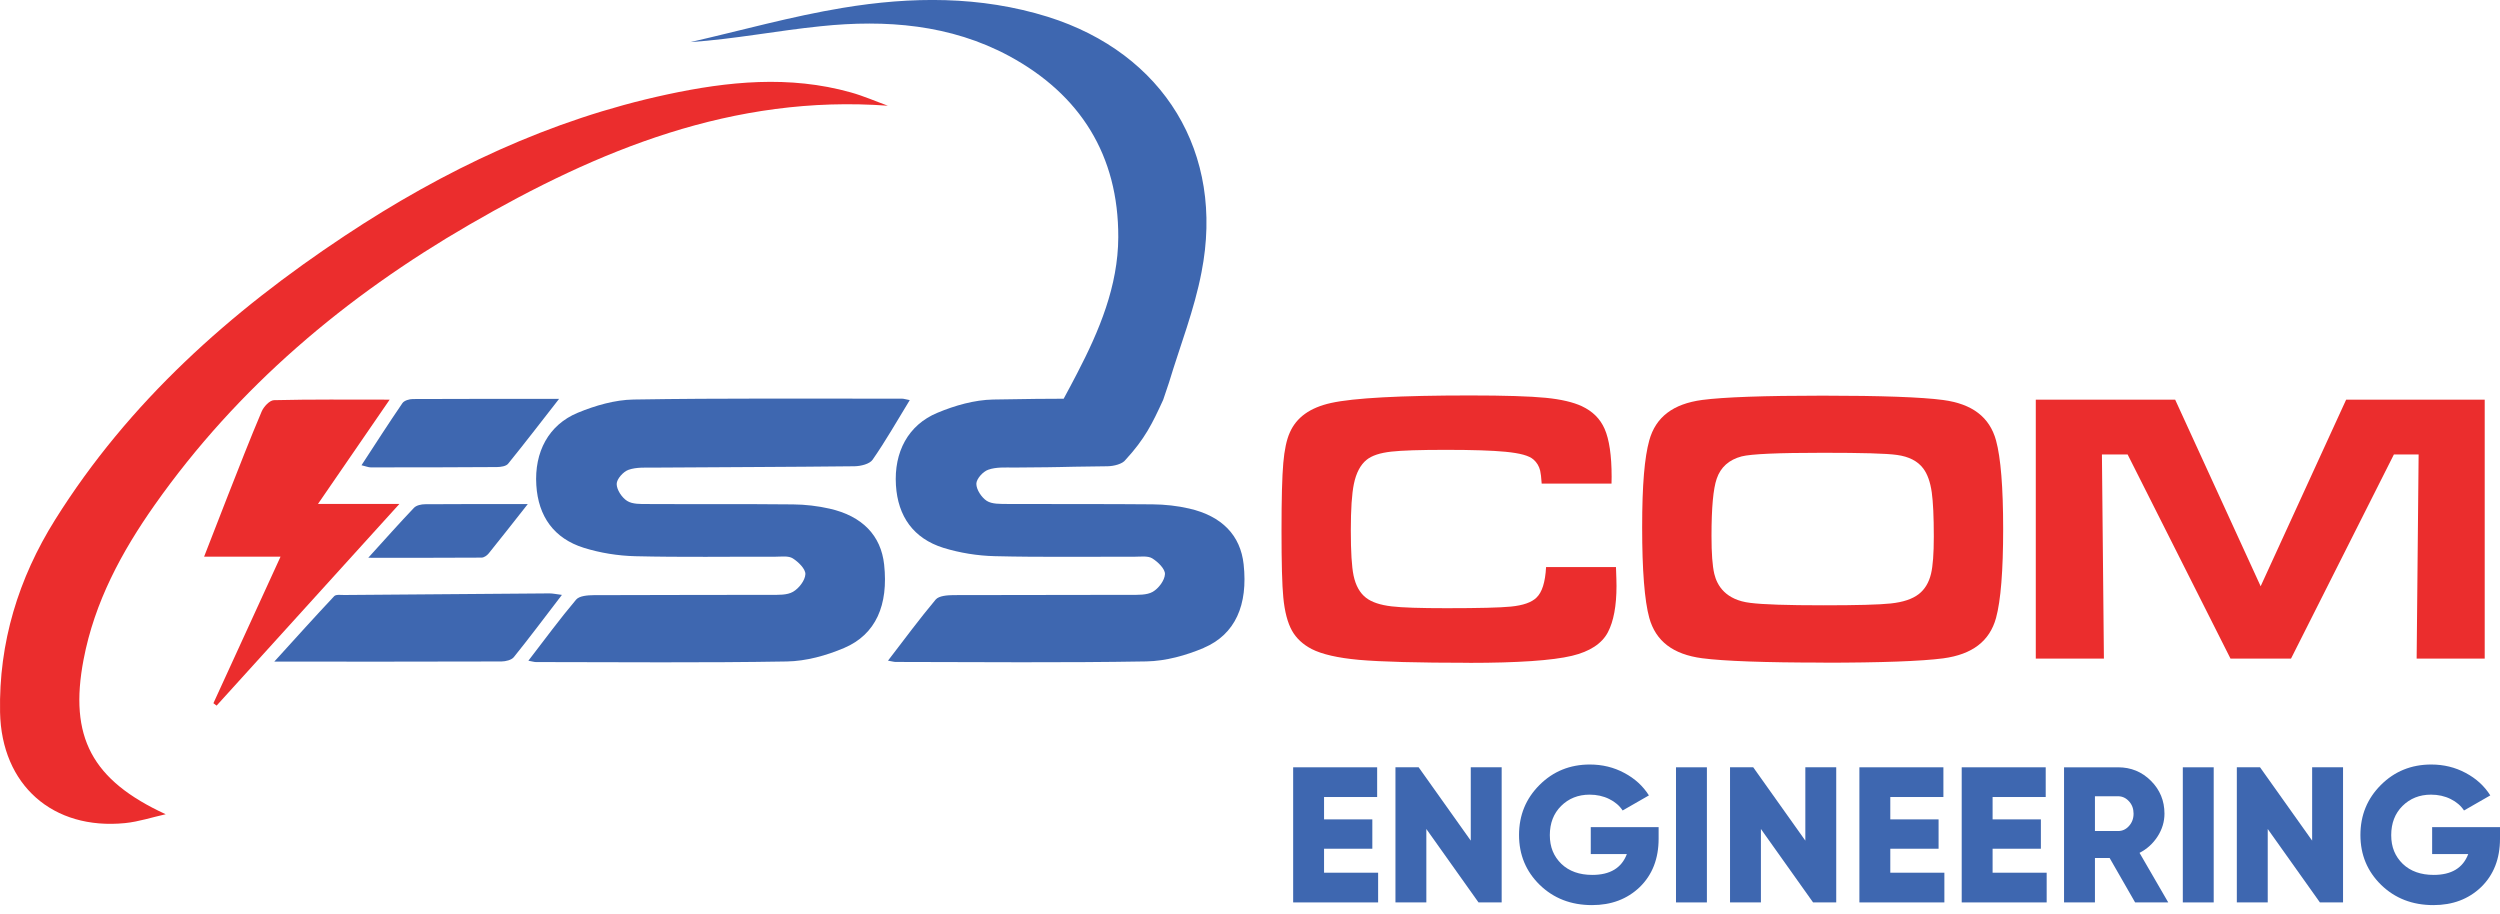
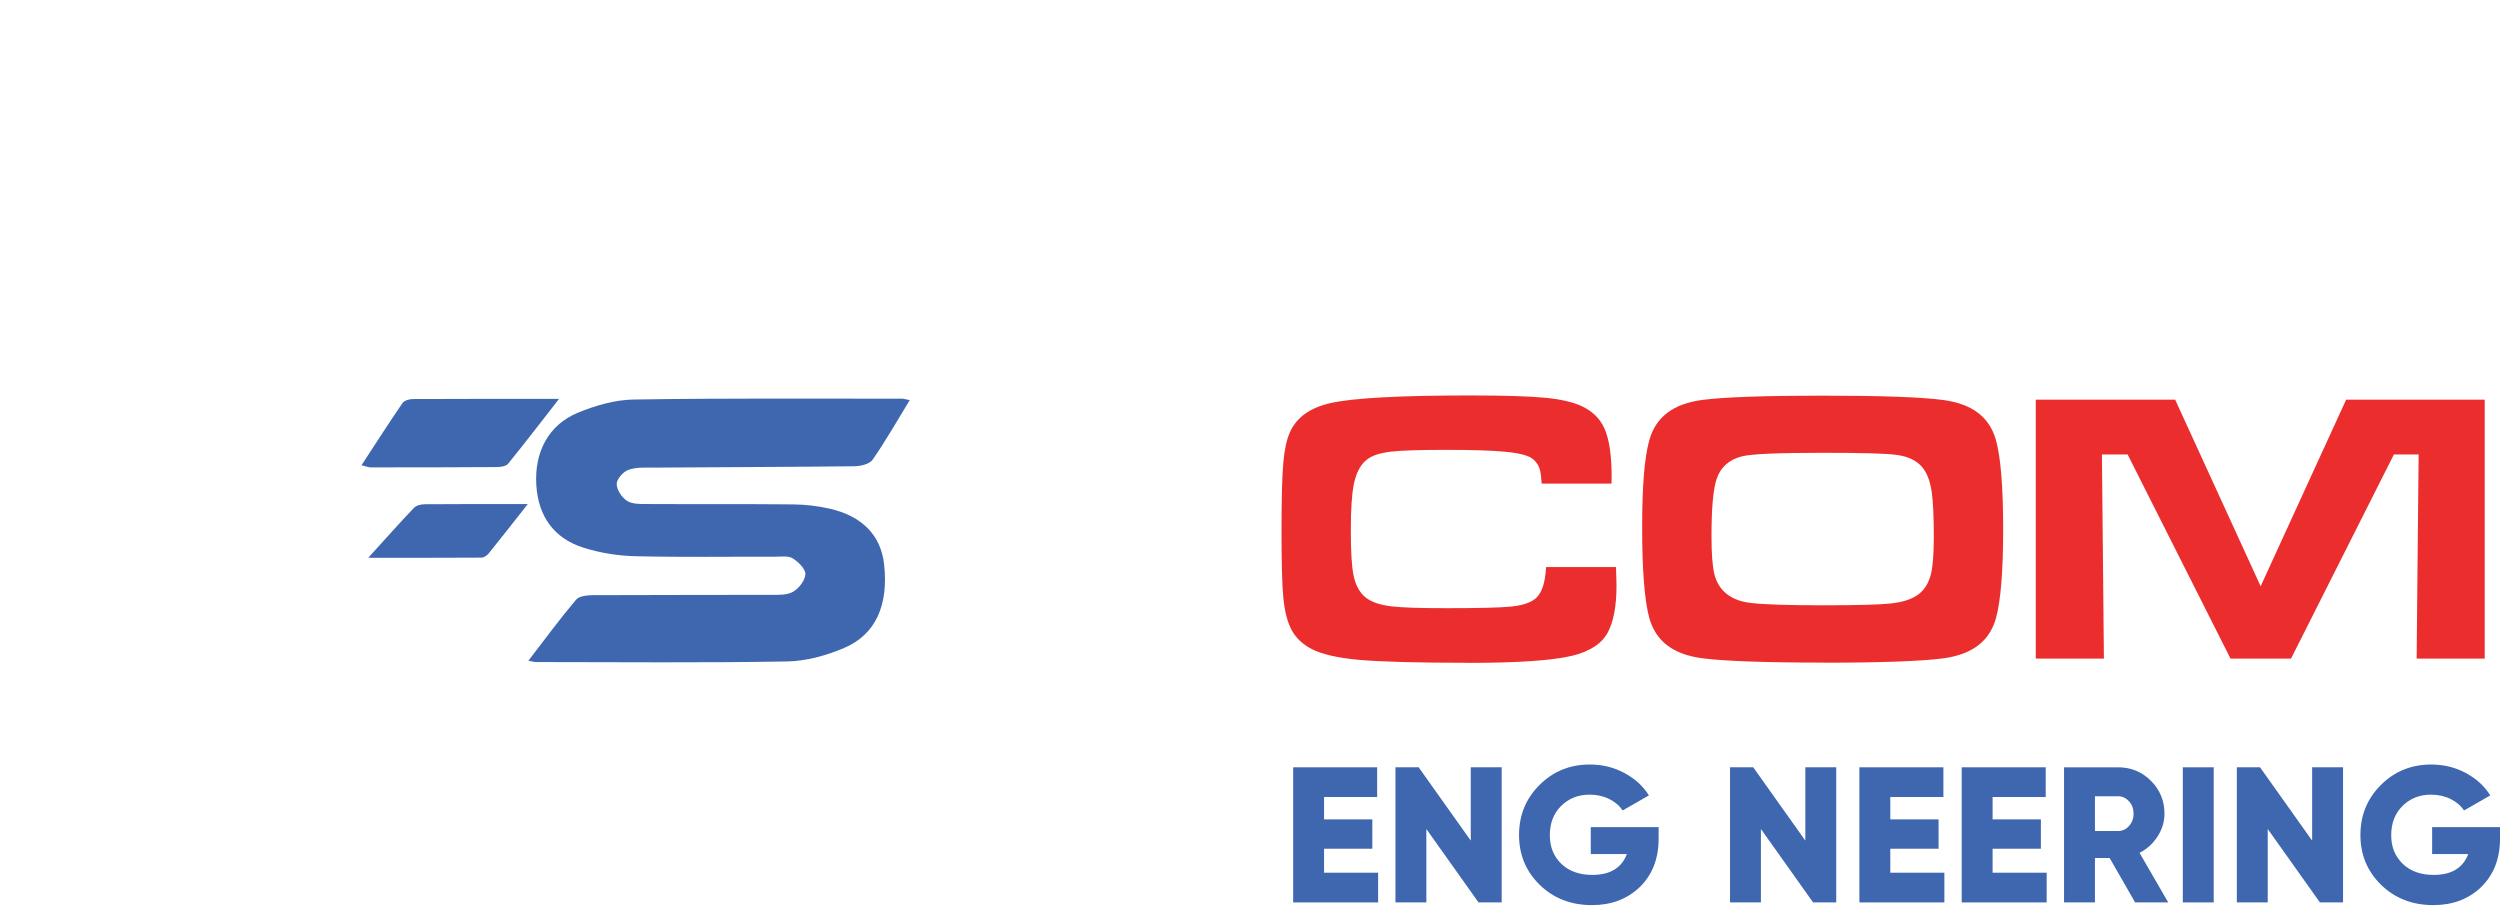
<svg xmlns="http://www.w3.org/2000/svg" width="216" height="79" viewBox="0 0 216 79" fill="none">
  <g clip-path="url(#clip0_48_500)">
-     <path d="M104.007 55.978C102.468 56.631 100.726 57.113 99.062 57.146C91.832 57.271 84.606 57.201 77.376 57.192C77.242 57.192 77.107 57.146 76.723 57.081C78.141 55.236 79.443 53.471 80.847 51.797C81.13 51.473 81.849 51.427 82.363 51.417C87.466 51.394 92.569 51.417 97.671 51.394C98.325 51.394 99.076 51.427 99.595 51.135C100.1 50.843 100.628 50.147 100.652 49.605C100.675 49.156 100.044 48.548 99.562 48.247C99.192 48.011 98.585 48.099 98.089 48.099C94.043 48.09 89.996 48.154 85.95 48.053C84.467 48.02 82.928 47.77 81.51 47.334C78.924 46.523 77.575 44.614 77.409 41.925C77.228 39.061 78.465 36.711 80.996 35.664C82.502 35.034 84.189 34.552 85.807 34.519C88.944 34.464 90.562 34.45 91.901 34.45C92.295 33.708 92.689 32.999 93.069 32.248C94.979 28.573 96.601 24.717 96.619 20.499C96.643 13.427 93.338 8.166 87.188 4.839C82.117 2.109 76.542 1.678 70.911 2.266C67.166 2.646 63.458 3.379 59.648 3.638C64.033 2.637 68.371 1.414 72.802 0.681C78.739 -0.306 84.694 -0.366 90.539 1.455C100.554 4.602 105.838 13.204 103.812 23.512C103.196 26.752 101.959 29.875 101.004 33.045C100.856 33.495 100.712 33.921 100.508 34.519H100.499C100.499 34.519 100.489 34.552 100.489 34.566C99.558 36.6 98.914 37.916 97.25 39.724C96.99 40.095 96.225 40.276 95.697 40.285C89.931 40.354 93.38 40.354 87.628 40.396C86.863 40.396 86.066 40.34 85.38 40.586C84.921 40.744 84.356 41.383 84.356 41.8C84.356 42.306 84.806 42.982 85.255 43.274C85.714 43.566 86.414 43.534 87.007 43.543C91.201 43.566 95.405 43.534 99.595 43.575C100.642 43.585 101.718 43.701 102.742 43.937C105.588 44.59 107.182 46.264 107.451 48.762C107.831 52.256 106.742 54.81 103.998 55.978H104.007Z" fill="#3E67B0" />
-     <path d="M76.727 9.135C63.356 8.148 51.691 12.959 40.553 19.41C29.861 25.602 20.546 33.444 13.371 43.617C10.507 47.682 8.166 52.02 7.221 56.984C5.942 63.685 7.948 67.416 14.316 70.35C13.149 70.61 11.995 70.994 10.813 71.115C4.565 71.74 0.13 67.834 0.005 61.535C-0.111 55.519 1.59 49.971 4.764 44.901C11.137 34.728 19.883 26.937 29.792 20.37C38.352 14.697 47.51 10.34 57.614 8.166C62.888 7.031 68.195 6.493 73.502 7.981C74.6 8.287 75.652 8.75 76.727 9.14V9.135Z" fill="#EB2D2D" />
    <path d="M78.6 34.575C77.478 36.41 76.51 38.116 75.393 39.719C75.133 40.095 74.368 40.276 73.835 40.285C68.075 40.35 62.314 40.359 56.553 40.401C55.797 40.405 54.991 40.35 54.305 40.591C53.851 40.748 53.281 41.388 53.281 41.814C53.281 42.319 53.73 42.992 54.184 43.279C54.643 43.571 55.348 43.548 55.941 43.548C60.135 43.571 64.33 43.538 68.524 43.58C69.576 43.589 70.647 43.715 71.671 43.946C74.517 44.59 76.116 46.278 76.389 48.771C76.769 52.27 75.68 54.815 72.936 55.983C71.393 56.641 69.65 57.123 67.987 57.151C60.761 57.276 53.531 57.206 46.305 57.202C46.166 57.202 46.027 57.155 45.652 57.086C47.07 55.246 48.363 53.48 49.777 51.807C50.05 51.482 50.773 51.427 51.288 51.422C56.39 51.394 61.498 51.413 66.601 51.394C67.249 51.394 68 51.431 68.519 51.13C69.025 50.838 69.562 50.148 69.585 49.61C69.604 49.156 68.978 48.548 68.496 48.243C68.121 48.006 67.518 48.099 67.018 48.099C62.976 48.09 58.93 48.155 54.889 48.057C53.396 48.02 51.862 47.775 50.44 47.33C47.863 46.523 46.505 44.614 46.338 41.916C46.157 39.057 47.399 36.702 49.925 35.66C51.436 35.038 53.118 34.547 54.736 34.519C62.467 34.394 70.202 34.45 77.933 34.445C78.076 34.445 78.22 34.496 78.605 34.57L78.6 34.575Z" fill="#3E67B0" />
    <path d="M100.512 34.519C100.512 34.519 100.503 34.552 100.489 34.566C100.489 34.556 100.499 34.533 100.499 34.519H100.508H100.512Z" fill="#3E67B0" />
-     <path d="M18.437 60.761C20.337 56.618 22.233 52.474 24.24 48.094H17.635C18.372 46.194 19.021 44.516 19.679 42.843C20.639 40.405 21.584 37.963 22.608 35.553C22.784 35.136 23.299 34.584 23.67 34.575C26.886 34.496 30.107 34.529 33.667 34.529C31.558 37.597 29.607 40.433 27.475 43.538H34.51C29.041 49.568 23.878 55.269 18.715 60.965C18.622 60.895 18.53 60.826 18.437 60.756V60.761Z" fill="#EB2D2D" />
-     <path d="M48.553 51.394C47.093 53.299 45.777 55.06 44.396 56.775C44.192 57.03 43.691 57.146 43.325 57.151C36.915 57.174 30.506 57.164 23.697 57.164C25.533 55.144 27.183 53.308 28.874 51.51C29.032 51.343 29.454 51.408 29.755 51.408C35.659 51.357 41.569 51.311 47.473 51.269C47.756 51.269 48.043 51.334 48.548 51.399L48.553 51.394Z" fill="#3E67B0" />
    <path d="M31.233 40.197C32.457 38.32 33.588 36.558 34.77 34.83C34.923 34.607 35.363 34.477 35.669 34.477C39.752 34.454 43.84 34.464 48.303 34.464C46.727 36.484 45.337 38.296 43.9 40.067C43.724 40.285 43.265 40.35 42.936 40.354C39.298 40.382 35.66 40.382 32.026 40.382C31.84 40.382 31.655 40.299 31.233 40.197Z" fill="#3E67B0" />
    <path d="M45.596 43.557C44.331 45.16 43.293 46.495 42.227 47.811C42.083 47.992 41.819 48.178 41.606 48.178C38.45 48.201 35.293 48.191 31.817 48.191C33.268 46.593 34.496 45.211 35.771 43.872C35.975 43.659 36.401 43.566 36.725 43.566C39.548 43.543 42.375 43.552 45.596 43.552V43.557Z" fill="#3E67B0" />
    <path d="M126.944 57.266C122.504 57.266 119.297 57.178 117.411 57.011C115.584 56.845 114.208 56.529 113.318 56.071C112.567 55.677 111.997 55.148 111.631 54.495C111.246 53.809 110.991 52.836 110.876 51.603C110.774 50.569 110.723 48.636 110.723 45.86C110.723 43.084 110.774 41.179 110.876 40.007C110.973 38.871 111.163 37.991 111.432 37.388C112.011 36.058 113.184 35.219 115.005 34.816C116.961 34.385 120.993 34.167 126.995 34.167C129.994 34.167 132.204 34.236 133.562 34.371C134.869 34.501 135.917 34.746 136.668 35.094C137.609 35.539 138.253 36.178 138.637 37.05C139.041 37.967 139.245 39.362 139.245 41.203L139.235 41.782H133.201C133.168 41.253 133.122 40.892 133.071 40.665C132.978 40.28 132.784 39.956 132.496 39.706C132.112 39.367 131.361 39.159 130.073 39.033C128.928 38.922 127.204 38.867 124.937 38.867C122.671 38.867 121.104 38.918 120.21 39.02C119.223 39.131 118.527 39.362 118.073 39.729C117.54 40.16 117.17 40.864 116.975 41.814C116.799 42.672 116.711 43.988 116.711 45.833C116.711 47.677 116.789 48.942 116.947 49.721C117.128 50.592 117.494 51.241 118.032 51.654C118.523 52.029 119.251 52.275 120.247 52.391C121.146 52.497 122.694 52.548 124.984 52.548C127.792 52.548 129.609 52.502 130.541 52.409C131.602 52.303 132.325 52.048 132.747 51.64C133.233 51.176 133.507 50.328 133.581 48.993H139.62C139.652 49.814 139.666 50.356 139.666 50.629C139.666 52.34 139.416 53.684 138.925 54.62C138.41 55.607 137.363 56.293 135.81 56.664C134.119 57.067 131.134 57.271 126.939 57.271L126.944 57.266Z" fill="#EB2D2D" />
    <path d="M157.547 57.248C152.467 57.248 148.94 57.118 147.063 56.872C144.551 56.539 143.059 55.399 142.498 53.387C142.09 51.904 141.882 49.272 141.882 45.568C141.882 41.865 142.09 39.515 142.498 38.046C143.054 36.035 144.551 34.895 147.063 34.556C148.922 34.311 152.426 34.185 157.478 34.185C162.529 34.185 166.024 34.311 167.896 34.561C170.408 34.899 171.901 36.039 172.457 38.051C172.865 39.539 173.073 42.115 173.073 45.712C173.073 49.309 172.865 51.904 172.457 53.392C171.901 55.403 170.404 56.543 167.892 56.882C166.015 57.127 162.534 57.257 157.547 57.257V57.248ZM157.496 39.121C153.603 39.121 151.309 39.224 150.479 39.432C149.39 39.719 148.662 40.364 148.324 41.36C148.023 42.231 147.874 43.853 147.874 46.324C147.874 47.821 147.953 48.882 148.115 49.582C148.356 50.592 149.093 51.839 151.23 52.089C152.319 52.228 154.382 52.298 157.529 52.298C160.416 52.298 162.376 52.247 163.359 52.14C164.439 52.025 165.231 51.756 165.783 51.329C166.302 50.926 166.659 50.333 166.84 49.577C167.002 48.891 167.081 47.839 167.081 46.356C167.081 44.651 167.02 43.367 166.905 42.542C166.775 41.638 166.534 40.966 166.172 40.48C165.695 39.84 164.93 39.446 163.897 39.307C162.979 39.177 160.884 39.121 157.496 39.121Z" fill="#EB2D2D" />
    <path d="M208.798 56.905L208.969 39.265H206.833L197.943 56.905H192.716L183.826 39.265H181.606L181.778 56.905H175.892V34.529H187.933L195.32 50.653L202.708 34.529H214.679V56.905H208.798Z" fill="#EB2D2D" />
    <path d="M114.398 73.335V75.402H119.07V77.969H111.729V66.295H118.986V68.862H114.398V70.795H118.569V73.33H114.398V73.335Z" fill="#3E67B0" />
    <path d="M127.074 72.63V66.29H129.744V77.965H127.741L123.236 71.625V77.965H120.567V66.29H122.569L127.074 72.63Z" fill="#3E67B0" />
    <path d="M137.451 71.462H143.305V72.463C143.305 74.197 142.758 75.592 141.669 76.649C140.589 77.682 139.217 78.201 137.548 78.201C135.736 78.201 134.23 77.617 133.029 76.449C131.838 75.281 131.245 73.849 131.245 72.144C131.245 70.438 131.834 69.001 133.011 67.824C134.188 66.647 135.639 66.054 137.363 66.054C138.443 66.054 139.435 66.295 140.338 66.781C141.247 67.263 141.956 67.912 142.466 68.723L140.195 70.026C139.926 69.613 139.541 69.284 139.036 69.034C138.531 68.784 137.965 68.658 137.344 68.658C136.353 68.658 135.532 68.987 134.874 69.641C134.23 70.285 133.905 71.124 133.905 72.158C133.905 73.191 134.239 73.988 134.907 74.642C135.574 75.277 136.464 75.592 137.576 75.592C139.11 75.592 140.107 74.994 140.561 73.789H137.442V71.453L137.451 71.462Z" fill="#3E67B0" />
-     <path d="M144.806 77.969V66.295H147.476V77.969H144.806Z" fill="#3E67B0" />
    <path d="M155.981 72.63V66.29H158.65V77.965H156.648L152.143 71.625V77.965H149.474V66.29H151.476L155.981 72.63Z" fill="#3E67B0" />
    <path d="M163.322 73.335V75.402H167.994V77.969H160.652V66.295H167.91V68.862H163.322V70.795H167.493V73.33H163.322V73.335Z" fill="#3E67B0" />
    <path d="M172.16 73.335V75.402H176.832V77.969H169.491V66.295H176.749V68.862H172.16V70.795H176.332V73.33H172.16V73.335Z" fill="#3E67B0" />
    <path d="M187.343 77.969H184.474L182.273 74.132H181.003V77.969H178.333V66.295H183.005C184.118 66.295 185.063 66.684 185.842 67.463C186.62 68.241 187.01 69.187 187.01 70.299C187.01 70.999 186.81 71.657 186.416 72.269C186.022 72.881 185.503 73.353 184.855 73.687L187.339 77.974L187.343 77.969ZM183.005 68.797H181.003V71.801H183.005C183.371 71.801 183.687 71.657 183.946 71.365C184.206 71.078 184.34 70.721 184.34 70.299C184.34 69.877 184.21 69.52 183.946 69.233C183.682 68.946 183.371 68.797 183.005 68.797Z" fill="#3E67B0" />
    <path d="M188.595 77.969V66.295H191.264V77.969H188.595Z" fill="#3E67B0" />
    <path d="M199.769 72.63V66.29H202.439V77.965H200.437L195.932 71.625V77.965H193.262V66.29H195.264L199.769 72.63Z" fill="#3E67B0" />
    <path d="M210.146 71.462H216V72.463C216 74.197 215.453 75.592 214.364 76.649C213.284 77.682 211.912 78.201 210.244 78.201C208.431 78.201 206.925 77.617 205.725 76.449C204.534 75.281 203.94 73.849 203.94 72.144C203.94 70.438 204.529 69.001 205.706 67.824C206.883 66.647 208.334 66.054 210.058 66.054C211.138 66.054 212.13 66.295 213.034 66.781C213.942 67.263 214.651 67.912 215.161 68.723L212.89 70.026C212.621 69.613 212.237 69.284 211.731 69.034C211.226 68.784 210.661 68.658 210.04 68.658C209.048 68.658 208.228 68.987 207.569 69.641C206.925 70.285 206.601 71.124 206.601 72.158C206.601 73.191 206.934 73.988 207.602 74.642C208.269 75.277 209.159 75.592 210.271 75.592C211.806 75.592 212.802 74.994 213.256 73.789H210.137V71.453L210.146 71.462Z" fill="#3E67B0" />
  </g>
  <defs>
    <clipPath id="clip0_48_500">
      <rect width="216" height="78.206" fill="white" />
    </clipPath>
  </defs>
</svg>